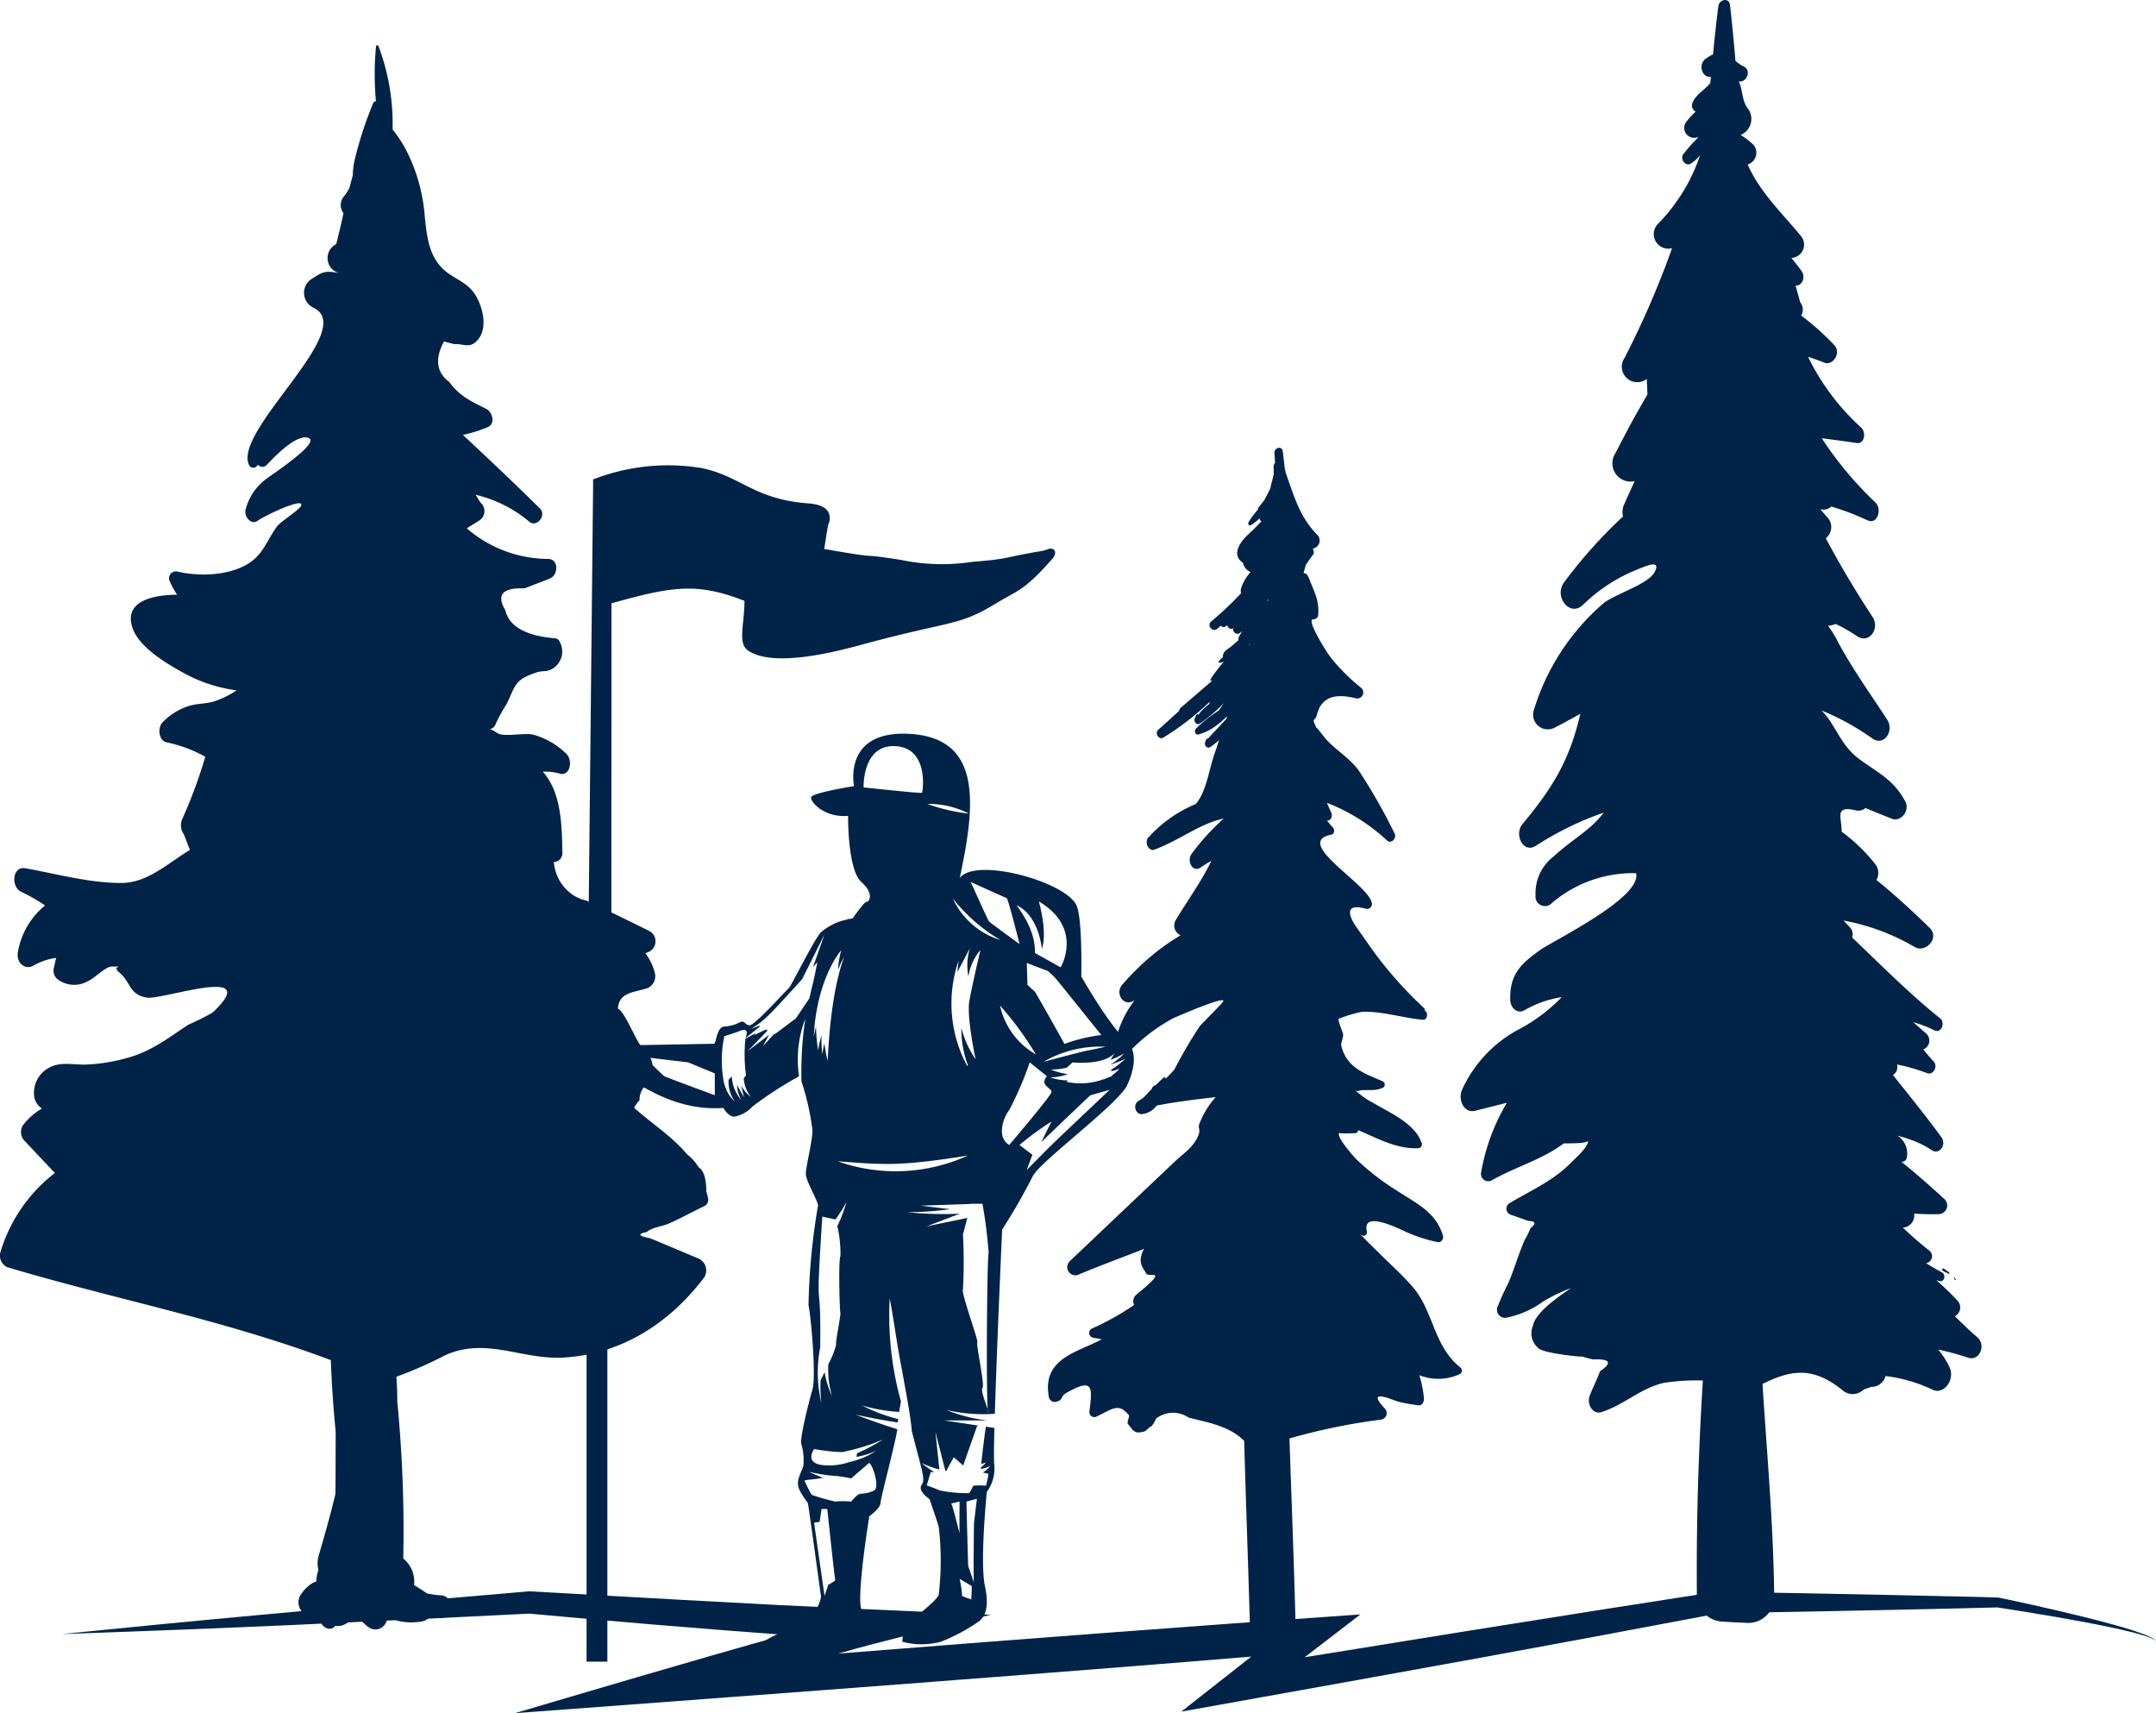
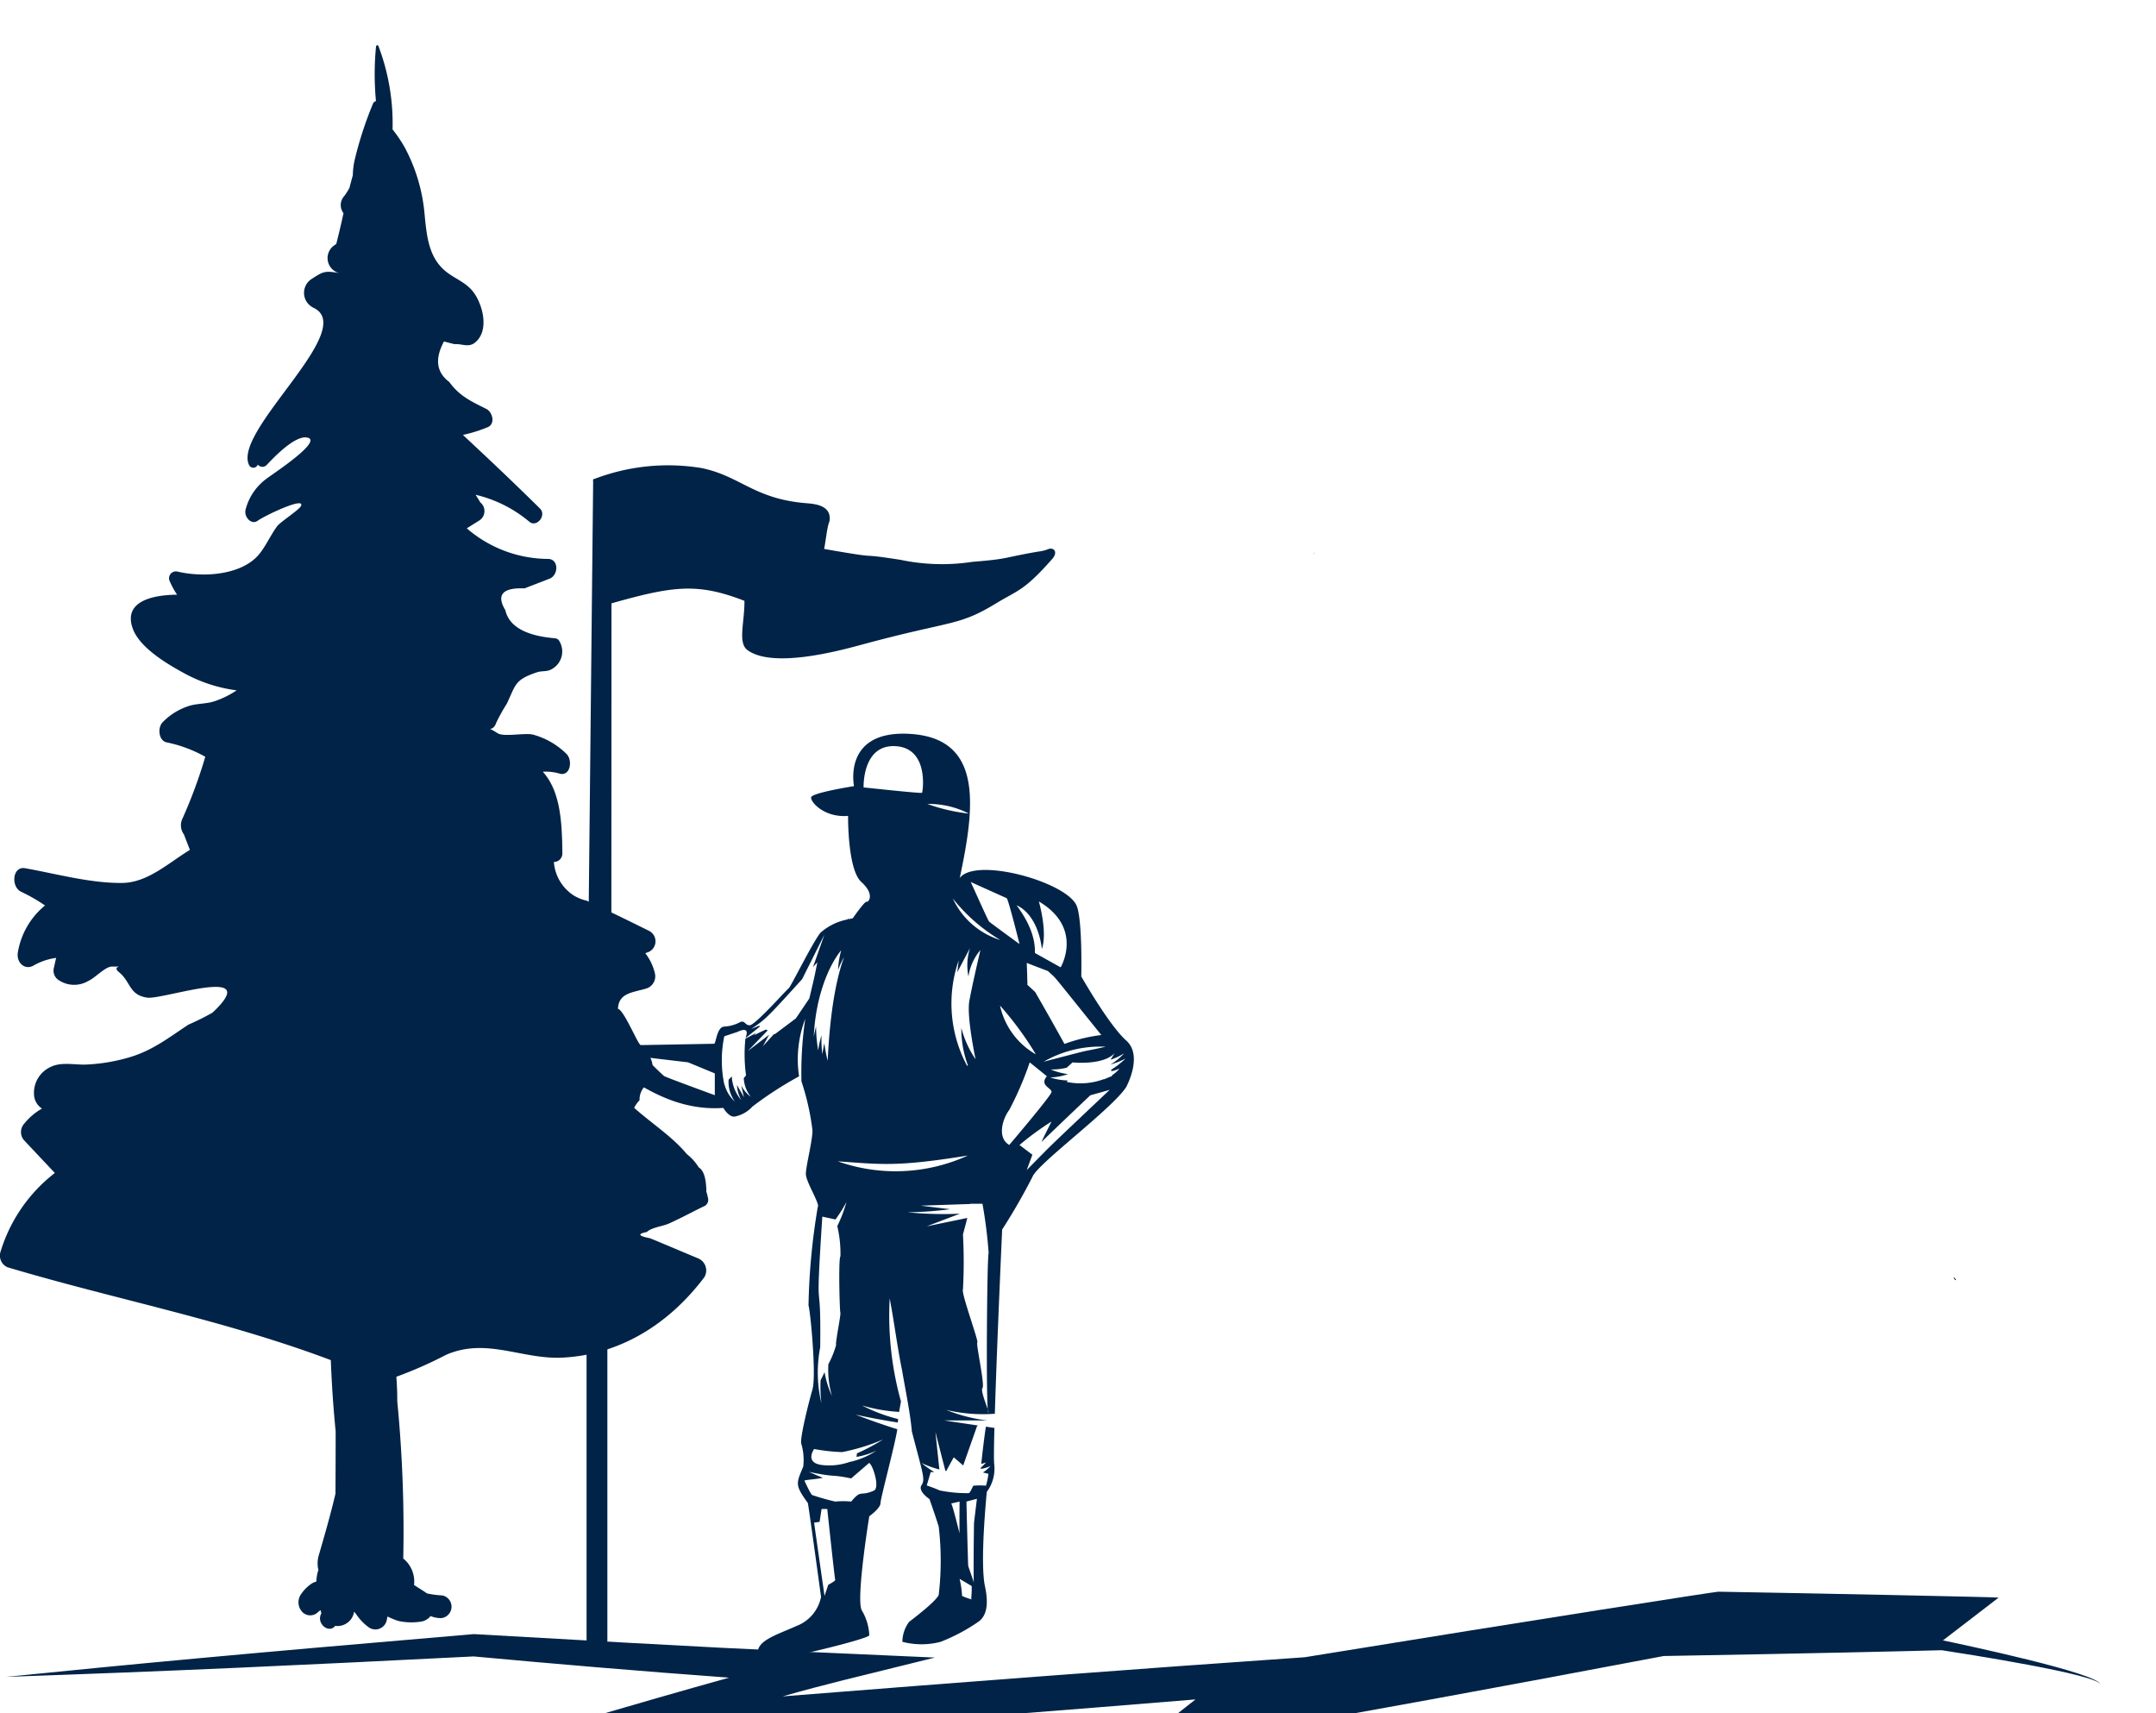
<svg xmlns="http://www.w3.org/2000/svg" height="193.665" viewBox="0 0 243.767 193.665" width="243.767">
  <g fill="#002347">
-     <path d="m336.385 984.672c-3.036-2.417-2.995-6.341-5.4-9.123-1.15-1.328-2.478-2.5-3.709-3.733-.62-.617-1.269-1.223-1.872-1.862a1.633 1.633 0 0 0 -.4-.3c.1.033.211.081.345.124a.39.39 0 0 0 .473-.481c-.539-2.257 2.989-.6 4.029-.134a16.857 16.857 0 0 0 4.036 1.353c.328.057.635-.385.541-.726-.787-2.681-3.012-3.66-5.068-5.013a28.07 28.07 0 0 1 -4.719-3.628 16.822 16.822 0 0 1 -1.576-1.937c-.306-.462-.5-.882-.369-1.077 0 .158 1.926.047 1.855.051a.32.32 0 0 0 .274-.345c2.221.937 4.344 2.166 6.832 2.048a.43.43 0 0 0 .341-.624c-.76-2.229-3.752-3.457-5.463-4.5a7.637 7.637 0 0 1 -1.442-.935c-.27-.219-.466-.363-.612-.476a.577.577 0 0 0 .355.063c.892-.237 1.736.089 2.744-.337a.411.411 0 0 0 .028-.754c-1.945-.856-4.092-1.486-4.684-4.05-.059-.29.276-.921.2-1.3-.059-.316-.582-1.456-.493-1.716a14.751 14.751 0 0 1 2.581-.775c2.154-.148 4.741.7 6.931.88.54.041.641-.775.243-1.016a.4.4 0 0 0 -.136-.333 45.881 45.881 0 0 1 -5.376-5.964c-.742-1.014-1.454-2.052-2.178-3.074-1.126-1.59-1.233-2.79 1.012-2.155a.555.555 0 0 0 .667-.688c-.477-2.174-8.927-6.8-4.593-7.688.474-.1.406-.789.034-.965-.162-.213-.333-.428-.5-.635.5.04.692-.623.422-1.012-.144-.333-.29-.659-.434-.99a21.2 21.2 0 0 1 6.828 4.287c.456.381 1.115-.308.815-.84a64.183 64.183 0 0 0 -4.052-7.106c-1.073-1.468-2.563-2.261-3.743-3.591 0 0-1.164-1.5-1.012-1.187-.643-1.336-.2-.629.026-1.5.586-2.367 2.559-2.342 4.455-1.865a.685.685 0 0 0 .515-1.229 22.094 22.094 0 0 1 -3.421-3.423c-.4-.5-2.867-4.382-1.927-4.293a.547.547 0 0 0 .541-.556c.083-1.7-.424-2.429-.99-3.93s-.919.152-.418-1.671c0-.014.535-.773.858-1.219a.708.708 0 0 0 -.026-.513c-.014-.032-.026-.073-.039-.107a.922.922 0 0 0 .527-1.529c-2.044-2.056-2.632-4.364-3.6-7.049a.452.452 0 0 0 -.075-.282l-.008-.008c-.073-.7-.156-1.4-.243-2.107s-1.012-.438-.945.243c.03.361.053.722.069 1.079a.474.474 0 0 0 -.158.369c0 .3.008.59.012.878-.067.26-.126.529-.191.8a4.645 4.645 0 0 0 -.178.726v.03c-.217.463-.448.913-.692 1.367-.2.263-.41.517-.612.768a.564.564 0 0 0 -.12.316 9.514 9.514 0 0 0 -1.063 1.426c-.115.187.091.452.274.333a9.254 9.254 0 0 0 1-.785.029.029 0 0 0 -.008.024.3.3 0 0 0 .2.312c-.468.5-.949.987-1.444 1.435-.766.706-2.018 2.2-.777 3.17a.631.631 0 0 0 .132.087 1.427 1.427 0 0 0 .86 1.052 5.007 5.007 0 0 0 -1.048 1.762 1.129 1.129 0 0 0 -.03.639 37.768 37.768 0 0 1 -2.794 2.687c-.2.176-.391.341-.59.509-.515.446.17 1.25.677.829.138-.115.28-.235.42-.365a.385.385 0 0 0 .545.081 1.9 1.9 0 0 1 .183-.119c.089.3.351.525.651.316-.073.468.475.876.838.5.038-.039.075-.077.113-.115a.054.054 0 0 0 .049 0c-.107.187-.205.375-.314.56a.547.547 0 0 0 -.063.4c-.312.3-.643.576-.973.835-.41.323-.706.414-.8.967a.212.212 0 0 0 .01.122c-.148.144-.3.288-.452.45a.12.12 0 0 0 .093.2 2.981 2.981 0 0 0 .454-.116 16.841 16.841 0 0 0 -1.492 1.975c-.061.1.055.241.142.174.075-.051.14-.1.213-.156-1.243 1.075-2.488 2.143-3.739 3.219a.482.482 0 0 0 -.178.352c-.789.712-1.57 1.42-2.359 2.125-.436.4.087 1.184.566.888l.11-.067a30.7 30.7 0 0 0 5.151-3.985.648.648 0 0 0 -.043.231c-.529.436-1.229 1.052-1.2 1.284a.136.136 0 0 0 -.255-.045 2.339 2.339 0 0 0 -.211.471c-.118.359.274.73.574.535a18.586 18.586 0 0 0 2.723-2.316c-.189.278-.377.558-.574.834a15.3 15.3 0 0 0 -2.6 2.06l.014.01c-.215.237-.077.712.29.633a6.042 6.042 0 0 0 2.409-1.326.3.3 0 0 0 .176-.111c.03-.031.053-.061.083-.093l.014-.016c.2-.176.4-.349.582-.523-.039.1-.071.2-.11.306-.683.736-1.373 1.462-2.069 2.219a.222.222 0 0 0 -.229.166c-.037.095-.069.18-.1.274-.136.359.286.738.578.537a10.6 10.6 0 0 0 1.006-.8c-.176.535-.351 1.072-.535 1.6-.629 1.813-.9 4.226-2.109 5.632a14.85 14.85 0 0 0 -5.3 3.721c-.552.448-.091 1.7.639 1.427 2.965-1.111 5.127-2.959 7.822-3.506a26.472 26.472 0 0 0 -3.618 3.976c-.59.771.065 2.156.994 1.568a11.37 11.37 0 0 1 1.231-.765c-1.14 2.365-2.679 4.449-4.029 6.692a1.219 1.219 0 0 0 .542 1.724c-.225.134-.446.276-.663.417a24.715 24.715 0 0 0 -2.358 1.689 28.579 28.579 0 0 0 -3.571 3.482c-.835.945.11 2.439 1.186 1.872.073-.027.138-.073.205-.1a11.239 11.239 0 0 0 -2.087 4.4c-.217 1.091.87 2 1.683 1.2a20.38 20.38 0 0 1 4.788-3.594c-.043.022 5.64-2.482 5.664-1.953a2.223 2.223 0 0 1 -.4.5c-.728.787-2.184 2.229-2.283 2.377a52.774 52.774 0 0 0 -2.874 4.911c-.32.351-.645.7-.979 1.016.006-.12-.12-.227-.231-.13-.3.274-.59.564-.878.844a.215.215 0 0 0 -.051.016.554.554 0 0 0 -.4.42.941.941 0 0 0 -.1.1c-.109.106-.213.221-.326.345a.059.059 0 0 0 -.028.03l-.024.022c-.15.162-.3.322-.454.473a3.426 3.426 0 0 1 -.562.375.785.785 0 0 0 -.381.667v.042h.008a.547.547 0 0 0 .01.16c0 .008 0 .008.006.018a.747.747 0 0 0 .663.62 2.34 2.34 0 0 0 1.738-.975c2.214-.426 4.441-.7 6.668-.949a9.669 9.669 0 0 0 -1.866 3.1c-.128.427.158.541-.063 1.162-.483 1.334-1.746 2.131-2.744 3.072q-5.915 5.608-11.825 11.216a.923.923 0 0 0 .973 1.525c2.456-1.044 4.964-1.943 7.446-2.932a2.509 2.509 0 0 0 -.395 1.243c-.018.685.349 1.02.622 1.551.146.288.983.038 1.024.271.071.4-2.018 1.99-2.241 2.219a.966.966 0 0 0 -.146 1.063 30.267 30.267 0 0 1 -4.725 2.649.551.551 0 0 0 .091 1.058l.971.179c-2.75 1.486-6.775 2.141-5.978 6.514a.678.678 0 0 0 .793.556c.913-.223.464-.6 1.194-1.016 3-1.689 2.963-.76 2.6 2.119a.556.556 0 0 0 .793.563c1.791-.834 2.505-1.618 3.658-.162.13.166-.264.811-.087 1.01.649.771.681 1.109 1.746.862.367-.087.6-.509.935-.645a3.671 3.671 0 0 0 .5-.846 3.115 3.115 0 0 1 3.67-.107c2.143.545 4.636.953 6.282 2.638.2 7.006.456 14 .653 20.967.1 3.7 5.262 3.973 5.169.235-.176-7.138-.466-14.307-.7-21.48a69.339 69.339 0 0 1 10.32-2.125.741.741 0 0 0 .5-1.213c-2.369-2.5.949-.953 1.472-.827a18.784 18.784 0 0 0 2.3.415c.424.067.649-.424.608-.817a12.833 12.833 0 0 0 -.515-2.584 5.8 5.8 0 0 0 4.628-.15.456.456 0 0 0 .001-.729zm-23.891-81.672c.083-.083.156-.16.229-.229-.095.116-.2.231-.3.353.014-.03.038-.061.053-.1.01-.01.018-.014.018-.024zm2.133-4.926a.34.34 0 0 0 -.055-.043c.034-.111.065-.221.091-.324-.011.12-.024.244-.036.366z" transform="translate(-171.277 -830.089)" />
    <path d="m305.225 886.653c-.038.04-.12.154-.231.31a.344.344 0 0 1 -.047.1c.153-.232.241-.354.278-.41z" transform="translate(-156.492 -824.321)" />
-     <path d="m371.792 1006.206c-.866-.744-1.693-1.541-2.508-2.355a1.117 1.117 0 0 0 .339-1.707 29.994 29.994 0 0 0 -2.433-2.354 3.022 3.022 0 0 1 .318.081c.588.179.817-.706.29-.99-.592-.306-1.182-.667-1.772-1.026a.8.8 0 0 0 .355-1.43c-1.024-.8-2.016-1.677-2.987-2.586a1.39 1.39 0 0 0 1.288-1.588 28.277 28.277 0 0 0 2.853.059.987.987 0 0 0 .5-1.76c-1.572-1.438-3.139-2.835-4.784-4.141a.075.075 0 0 1 .047-.008.583.583 0 0 0 .564-.562 2.419 2.419 0 0 0 -1.05-2.395c.5.134 1.008.286 1.492.461a10.676 10.676 0 0 1 2.361 1.176c.844.564 1.711-.6 1.1-1.452-1.758-2.423-3.626-4.713-5.483-7.037a1.092 1.092 0 0 0 .46-1.2 21.834 21.834 0 0 1 3.4.979c.671.258 1.253-.724.758-1.3-.416-.448-.811-.911-1.2-1.379a1.065 1.065 0 0 0 .306-1.821c-.483-.418-.955-.846-1.438-1.265a14.307 14.307 0 0 1 2.436.947c.762.318 1.221-.886.6-1.383-3.5-2.815-6.68-6.023-9.947-9.141a1.073 1.073 0 0 0 -.245-1.136c-.235-.258-.479-.513-.714-.769a24.762 24.762 0 0 1 8.059 3c1.182.691 2.863-1.006 1.667-2.18-1.924-1.882-3.924-3.717-6.007-5.408a1.63 1.63 0 0 0 -.075-1.707 19.3 19.3 0 0 0 -3.865-3.752c.063-1.456-.919-3.032 1.588-2.411a1.219 1.219 0 0 0 1.1-.259c1 .4 2.008.819 3.013 1.213.984.381 2.054-.914 1.5-1.959-1.314-2.431-2.948-3.154-5.019-4.654-2.008-1.43-2.442-3-3.841-4.948-.071-.1-.316-.365-.6-.677a28.2 28.2 0 0 1 5.763 3.18c1.3.874 2.468-.87 1.645-2.152-1.959-3.015-4.109-5.978-5.784-9.209a11.6 11.6 0 0 0 -.9-1.4 3.28 3.28 0 0 0 .756-.16c.038-.008.067-.037.1-.045a16.94 16.94 0 0 1 2.458 1.404c1.351.866 2.59-.894 1.7-2.233-1.9-2.876-3.644-5.816-5.269-8.868a1.59 1.59 0 0 0 .142-2.391c-.26-.3-.513-.6-.766-.888a1.315 1.315 0 0 0 1.253-.3 30.1 30.1 0 0 1 4.076 1.555c1.14.541 1.71-1.29.874-2.046a40.493 40.493 0 0 1 -6.031-7.225c1.316.166 2.632.335 3.94.531.921.138 1.083-1.209.511-1.738a26.415 26.415 0 0 1 -6.005-8.006c.606.2 1.211.416 1.833.661.986.4 1.941-1.118 1.146-1.967a29.354 29.354 0 0 0 -3.76-3.358 1.292 1.292 0 0 0 -.1-1.486c-.18-.633-.359-1.268-.531-1.9.783.044 1.14-.984.687-1.631-.187-.264-.385-.519-.58-.773s-.377-.485-.576-.72a1.505 1.505 0 0 0 1.083-2.468c-1.59-1.945-3.267-3.6-4.715-5.735a15.476 15.476 0 0 1 -1.316-2.358 1.4 1.4 0 0 0 .69-2.194 8.318 8.318 0 0 0 -1.482-1.148 1.955 1.955 0 0 0 .838-2.957c-.637-.777-.592-1.8-.909-2.758-.041-.118-.095-.227-.136-.345.815.2 1.46-1.158.639-1.636a4.274 4.274 0 0 1 -1.02-.68q-.26-3.155-.614-6.315c-.1-.884-1.221-.637-1.32.128-.231 1.817-.424 3.624-.6 5.455a4.178 4.178 0 0 0 -.981.614 1.238 1.238 0 0 0 -.069 1.584.847.847 0 0 0 .809.328c-.02.242-.041.495-.071.738a14.433 14.433 0 0 1 -1.055 1c-.45.367-1.46 1.389-.789 2.06a1.161 1.161 0 0 0 .191.16 7.791 7.791 0 0 0 -1.093 1.188 1.125 1.125 0 0 0 1.413 1.653c-.039.051-.089.1-.13.162a19.388 19.388 0 0 0 -1.592 1.8c-.395.592.3 1.422.862 1.061a4.653 4.653 0 0 0 1.046-.949 20.384 20.384 0 0 1 -4.766 7.759 1.648 1.648 0 0 0 1.306 2.8 2.7 2.7 0 0 1 .284-.039 101.779 101.779 0 0 1 -5.155 11.979c-.063.132-.136.276-.207.408a1.748 1.748 0 0 0 2.505 2.383c.022.582.053 1.164.075 1.746-.472.83-.943 1.651-1.415 2.482-.769 1.4-1.5 2.807-2.235 4.216a2.068 2.068 0 0 0 1.961 3.153c.087-.016.162-.022.249-.04-.406.866-.8 1.744-1.194 2.622a2.085 2.085 0 0 0 -.124 1.367 54.32 54.32 0 0 0 -6.593 7.351c-1.347 1.639.586 4.147 2.111 2.6a18.6 18.6 0 0 1 5.571-3.737c.73-.255 3.47-1.7 2.454.124-.74 1.334-4.506 2.46-5.771 3.492a25.811 25.811 0 0 0 -7.834 11.991 1.662 1.662 0 0 0 2.225 2.107c1-.5 2-1.063 3.011-1.621-.01.041-.022.093-.035.146-1.241 5.252-3.151 8.28-6.524 12.344-.959 1.164.118 3.35 1.521 2.435a2.437 2.437 0 0 1 .3-.186 35.157 35.157 0 0 1 7.382-3.565c-1.566 2.063-3.37 2.853-5.694 4.979a5.221 5.221 0 0 0 -2.016 4.384 1.07 1.07 0 0 0 1.774.933c.128-.122.266-.239.4-.349a14.159 14.159 0 0 1 9.186-3.1c.732 2.744-9.385 7.641-10.861 8.7-2.117 1.525-3.454 2.7-3.358 5.654.037.912.811 1.576 1.6 1.144a11.951 11.951 0 0 1 4.218-1.484 19.154 19.154 0 0 1 -4.705 3.563 14.553 14.553 0 0 0 -6.542 6.856c-.535 1.176.191 2.76 1.493 2.419 1.186-.306 2.362-.592 3.547-.9a23.233 23.233 0 0 0 -2.918 7.943.825.825 0 0 0 1.182.846c2.648-1.515 5.721-2.352 8.185-4.2.953.01 2.7 0 2.719-.306.13.663-1.541 2.115-1.888 2.466-2.087 2.138-4.561 3.137-7.011 4.632a.722.722 0 0 0 .1 1.251c.681.238 1.369.479 2.06.728.831.024.913.3.249.817a8.343 8.343 0 0 1 -.645 1.31c-.625 1.359-1.207 3.379-1.849 4.867a29.7 29.7 0 0 0 -1.245 2.736.914.914 0 0 0 .988 1.215 10.632 10.632 0 0 0 4.212-1.862 20 20 0 0 1 3.121-1.491c-2.046 1.371-4.052 2.93-4.309 4.259a2.185 2.185 0 0 0 .582 2.5c.474.609 4.956 1.052 4.96.969a11 11 0 0 0 1.271.333c1.933-.073 2.19.375.756 1.354-.032.284-1.091 2.456-1.207 2.938-.209.9.456 1.939 1.355 1.671 2.541-.781 4.411-2.679 7.029-3.3a23.279 23.279 0 0 1 4.466-.276c-.487 7.929-.74 15.877-.677 23.972a3.064 3.064 0 0 0 2.648 3.265c1.075.071 2.141.126 3.208.166a2.929 2.929 0 0 0 2.89-2.941c-.081-8.1-.813-16.045-1.324-24.071 3.249-1.62 5.763-2.022 9.186.819a1.747 1.747 0 0 0 2.251-.193c.288-.1.586-.2.874-.3a1.634 1.634 0 0 0 1.6-1.225 17.335 17.335 0 0 1 5.331 1.549c1.318.616 2.533-1.215 1.918-2.515a9.316 9.316 0 0 0 -1.292-2.028 33.069 33.069 0 0 1 3.393.925c1.286.416 2.067-1.454 1-2.338z" transform="translate(-148.255 -855.058)" />
    <path d="m341.825 928.537c.045.045.114-.024.079-.069a1.875 1.875 0 0 1 -.154-.189.05.05 0 0 0 -.069.073c.046.065.099.12.144.185z" transform="translate(-120.768 -783.838)" />
-     <path d="m341.091 928.024c.213.109.426.213.639.32.073.045.128-.1.063-.144-.2-.148-.395-.3-.588-.434-.154-.115-.29.163-.114.258z" transform="translate(-121.409 -784.351)" />
    <path d="m308.689 994.819c-1.371-.572-2.74-1.154-4.111-1.726l-1.371-.57c-1.344-.261-1.472-.5-.367-.708.422-.477 1.819-.668 2.4-.921.308-.136.617-.274.925-.43 1.087-.513 2.158-1.1 3.243-1.614a.8.8 0 0 0 .349-.838c-.061-.286-.13-.556-.209-.817a.924.924 0 0 0 .012-.237c-.045-.8-.152-2.016-.86-2.45a5.7 5.7 0 0 0 -1.344-1.5c-1.655-1.986-3.855-3.374-5.96-5.23a3.429 3.429 0 0 1 .612-.858 2.186 2.186 0 0 1 .842-1.806c.324-.8.75-.844.641-2.02-.2-2.239-2.216-2.109-3.458-2.958a3.4 3.4 0 0 0 .185-1.385c-.014-.43-.663-1.766-.657-2.058.024-1.951 1.706-1.937 3.222-2.409a1.446 1.446 0 0 0 .967-1.687 5.907 5.907 0 0 0 -1.093-2.3c.1-.041.207-.081.306-.111a1.32 1.32 0 0 0 .112-2.417c-1.639-.815-3.277-1.622-4.922-2.4-.7-.332-1.407-.665-2.109-1.006a5.032 5.032 0 0 1 -1.436-.568 4.926 4.926 0 0 1 -2.285-3.812.959.959 0 0 0 .959-.967c-.036-3.472-.2-7.018-2.214-9.233a5.414 5.414 0 0 1 1.965.231c1.205.244 1.43-1.616.669-2.291a8.576 8.576 0 0 0 -3.717-2.131c-.927-.244-3.328.294-4.034-.168-1.665-1.089-.6.177-.14-1.2a21.161 21.161 0 0 1 1.189-2.132c1.03-2.16.874-2.709 3.429-3.557.572-.187 1.136-.026 1.667-.361a2.269 2.269 0 0 0 .87-3.113.611.611 0 0 0 -.5-.363c-.312-.028-.635-.063-.984-.113-1.9-.272-4.184-1-4.646-3.062-1.048-1.738-.322-2.565 2.162-2.47q1.423-.544 2.845-1.1c1-.391 1.065-2.2-.168-2.229a14.145 14.145 0 0 1 -9.2-3.458c.477-.3.957-.594 1.438-.9a1.264 1.264 0 0 0 .093-2.03c-.176-.286-.351-.576-.533-.864a14.685 14.685 0 0 1 6.106 3.074c.821.631 1.945-.748 1.166-1.523-2.861-2.829-5.773-5.583-8.71-8.317a16.366 16.366 0 0 0 2.8-.872c.908-.375.545-1.722-.142-2.062-1.693-.848-3.036-1.445-4.2-3.054-1.454-1.087-1.653-2.606-.6-4.573.4.1.783.2 1.18.3.844-.071 1.582.418 2.32-.168 1.61-1.288.943-4.046-.01-5.49-.894-1.358-2.285-1.7-3.407-2.669-1.823-1.586-2.034-3.918-2.273-6.361a19.569 19.569 0 0 0 -2.206-7.479 15.029 15.029 0 0 0 -1.415-2.107 24.655 24.655 0 0 0 -1.6-9.434c-.065-.152-.257-.081-.27.065a32.616 32.616 0 0 0 -.006 6.175.438.438 0 0 0 -.351.318 41.948 41.948 0 0 0 -2.02 6.177 8.224 8.224 0 0 0 -.243 1.876q-.2.713-.383 1.428a6.213 6.213 0 0 1 -.617.961 1.5 1.5 0 0 0 -.053 1.906c-.258 1.155-.523 2.309-.821 3.47-.061.051-.126.093-.2.142a1.754 1.754 0 0 0 .614 3.178c-1.764-.349-1.945-.156-3.247.673a1.864 1.864 0 0 0 .227 3.21c5.191 2.407-9.079 13.871-7.266 17.767a.534.534 0 0 0 .963.053c.016-.026.026-.043.043-.069a.671.671 0 0 0 1.038-.006c.679-.716 2.47-2.6 3.837-3a1.406 1.406 0 0 1 .785-.038c1.614.448-4.044 4.141-4.569 4.552a6.271 6.271 0 0 0 -2.466 3.53c-.25.824.627 1.845 1.361 1.3s5.4-2.778 4.889-1.665c-.183.418-2.314 1.8-2.669 2.257-.868 1.14-1.456 2.7-2.5 3.658-1.7 1.564-4.583 1.992-7 1.779a12.077 12.077 0 0 1 -1.807-.284.777.777 0 0 0 -.852 1.119 9.268 9.268 0 0 0 .823 1.5c-2.64.022-6.132.679-5.019 3.814.789 2.225 4.027 4.084 5.78 5.042a16.868 16.868 0 0 0 5.97 1.957 10.385 10.385 0 0 1 -2.464 1.219c-.921.323-1.963.244-2.908.539a7.129 7.129 0 0 0 -2.967 1.821c-.641.612-.489 2.109.424 2.3a15.144 15.144 0 0 1 4.37 1.629 55.249 55.249 0 0 1 -2.544 6.91 1.766 1.766 0 0 0 .134 1.878c.219.58.446 1.158.671 1.738-2.527 1.555-4.816 3.725-7.708 3.739-3.618.024-7.361-1.032-10.926-1.665-1.442-.257-1.624 2.1-.448 2.659a19.525 19.525 0 0 1 2.7 1.551 8.7 8.7 0 0 0 -3.056 5.224c-.243 1.154.689 2.093 1.681 1.612a7.014 7.014 0 0 1 2.632-.909c-.081.353-.164.714-.239 1.073a1.269 1.269 0 0 0 .428 1.369 3.142 3.142 0 0 0 3.456.16c.75-.322 1.912-1.641 2.695-1.625.458.008.687 0 .793 0-.166.035-.588.176-.022.639 1.34 1.087 1.125 2.573 3.176 2.875 1.778.266 13.267-3.833 7.4 1.695a28.066 28.066 0 0 1 -2.717 1.352c-2.231 1.47-4 2.876-6.556 3.662a20.483 20.483 0 0 1 -4.972.856c-1.251.065-2.841-.335-4.054.268a3.215 3.215 0 0 0 -1.89 3.107 1.958 1.958 0 0 0 .906 1.6 7.026 7.026 0 0 0 -2 1.695 1.424 1.424 0 0 0 -.083 1.831c1.174 1.253 2.358 2.51 3.535 3.756a17.764 17.764 0 0 0 -6.143 8.907 1.435 1.435 0 0 0 .787 1.752c8.3 2.478 16.868 4.391 25.258 6.8 3.821 1.107 7.6 2.3 11.3 3.7.1 2.681.278 5.368.547 8.041q0 3.522-.022 7.059c-.547 2.334-1.215 4.652-1.886 6.96a3.18 3.18 0 0 0 -.043 1.661 4.372 4.372 0 0 0 -.231 1.31 1.889 1.889 0 0 0 -.5.209 4.4 4.4 0 0 0 -1.31 1.34 1.6 1.6 0 0 0 .254 1.923 1.242 1.242 0 0 0 1.74-.018 1.839 1.839 0 0 1 .3-.221 2.6 2.6 0 0 0 .083.351c-.643 1.18.888 2.352 1.568 1.415a.882.882 0 0 0 .162.027 1.9 1.9 0 0 0 1.971-1.631c.083.114.176.221.268.345a5.858 5.858 0 0 0 1.413 1.452 1.311 1.311 0 0 0 2-.781c.032-.164.063-.315.095-.461a8.8 8.8 0 0 0 1.217.5 6.814 6.814 0 0 0 2.5.087 1.678 1.678 0 0 0 1.148-.637 3.194 3.194 0 0 0 1.215.233 1.3 1.3 0 0 0 .118-2.566 10.691 10.691 0 0 1 -1.73-.227c-.475-.332-.977-.631-1.468-.951a3.346 3.346 0 0 0 -1.219-2.995 151.059 151.059 0 0 0 -.679-17.783c.01-.921-.037-1.839-.1-2.764a46.907 46.907 0 0 0 5.627-2.482c4.617-2 8.6.584 13.265.314 6.339-.357 11.867-3.7 15.925-9.079a1.48 1.48 0 0 0 -.641-2.111z" transform="translate(-229.698 -852.54)" />
-     <path d="m308.124 944.439a.015.015 0 0 0 0-.03.015.015 0 0 0 0 .03z" transform="translate(-153.415 -768.133)" />
    <path d="m311.559 944.918a.014.014 0 0 0 0-.028.014.014 0 1 0 0 .028z" transform="translate(-150.072 -767.665)" />
-     <path d="m452.221 946.953c-.288-.059-20.762-.479-31.694-.667-.284-.006-19.74 3.015-46.768 7.41l6.3-4.839c-18.424 1.264-39.41 2.872-59.034 4.425 5.058-1.436 7.493-1.973 17.229-4.389-24.667-1.1-21.952-.947-52.038-2.646l-.114-.006-.065.006c-27.174 2.31-38.362 3.377-52.792 4.828 19.22-.667 32.019-1.265 52.851-2.31 8.87.819 19.082 1.688 28.891 2.4-10.367 2.878-23.818 6.881-30.522 8.852 9.059-.673 55.648-4.1 83.249-6.392-3.287 2.584-7.089 5.575-7.911 6.22 31.887-5.713 39.477-7.08 60.847-11.127 16.937-.294 28.441-.57 31.438-.655 2.16.33 17.809 2.754 17.921 3.877-.009-1.24-15.904-4.596-17.788-4.987z" transform="translate(-226.244 -766.351)" />
-     <path d="m353.315 949.129a.2.2 0 0 1 -.116.168c.085-.049.122-.109.116-.168z" transform="translate(-109.549 -763.541)" />
+     <path d="m452.221 946.953c-.288-.059-20.762-.479-31.694-.667-.284-.006-19.74 3.015-46.768 7.41c-18.424 1.264-39.41 2.872-59.034 4.425 5.058-1.436 7.493-1.973 17.229-4.389-24.667-1.1-21.952-.947-52.038-2.646l-.114-.006-.065.006c-27.174 2.31-38.362 3.377-52.792 4.828 19.22-.667 32.019-1.265 52.851-2.31 8.87.819 19.082 1.688 28.891 2.4-10.367 2.878-23.818 6.881-30.522 8.852 9.059-.673 55.648-4.1 83.249-6.392-3.287 2.584-7.089 5.575-7.911 6.22 31.887-5.713 39.477-7.08 60.847-11.127 16.937-.294 28.441-.57 31.438-.655 2.16.33 17.809 2.754 17.921 3.877-.009-1.24-15.904-4.596-17.788-4.987z" transform="translate(-226.244 -766.351)" />
  </g>
  <path d="m327.561 946.268a34.982 34.982 0 0 1 -4.419-6.3c.036-2.279 0-6.611-.683-8.242-1.377-3.269-8.685-5.372-12.472-5.224.821-4.679 1.034-9.178-1.249-12.2-3.405-4.51-14.688-4.972-15.24 3.032-3.808.7-4.579 1.338-4.762 2.62-.262 1.843 1.87 3.683 4.194 4.171.11 2.352.542 5.585 2.014 7.019l-1.178 1.156c-6.013 1.76-3.348 4.952-10.249 11.451-1.209-.377-1.679.363-2.9.47a2.791 2.791 0 0 0 -2.312 1.957l-5.865.108c-.708-1.371-1.444-3.009-2.411-3.693v-9.219l-.024-.034.012-33.576c5.214-1.415 7.519-1.61 11.1-.42-.215 2.474-1.4 7.1 6.268 7.1 4.758 0 8.765-1.6 17.187-3.511 5.6-1.263 5.479-1.6 9.3-3.737 1.8-1 2.863-1.667 5.5-4.652a2.742 2.742 0 0 0 .592-2.969 2.491 2.491 0 0 0 -3.346-1.154s-2.014.351-3.6.688a40.67 40.67 0 0 1 -5.688.69c-1.809.174-2.462.257-6.268-.337-5.145-.8-2.174-.132-6.727-.9.16-.968.884-2.509-.416-4.052a5.059 5.059 0 0 0 -3.739-1.476c-5.429-.468-6.741-2.94-11.527-3.932a25.085 25.085 0 0 0 -14.566 1.9l-.639 61.178a3.067 3.067 0 0 0 -2.14 2.535c0 .055-.018 4.585 2.01 6.546v66.6h6.218v-65.532a2.812 2.812 0 0 0 .4-.106 19.234 19.234 0 0 0 9.866 3.082c2.076 2.054 4.857.152 5.658-.854.393-.325 1.635-1.134 2.744-1.823a23.264 23.264 0 0 1 .653 3.25c0 .744-.748 3.928-.748 4.928 0 1.133.756 2.393 1.3 3.622-.326 1.462-1.31 10.5-.933 11.747.255 1.115.732 7.339.456 8.45-2.133 7.473-1.067 6.943-1.038 8.687-1.014 2.4-.949 3.289.541 5.445.252 1.667 1.124 8.025 1.375 9.85-.988 2.294-5.934 2.158-6.976 5.293a2.64 2.64 0 0 0 .292 2.462c.9 1.243 2.442 1.2 3.879 1.126.095 0 10.547-1.811 11.727-3.326l.284-.416c.01.181.174 1.286.2 1.486.967.256 4.088 1.264 6.743.27 6.211-2.33 7.057-4.6 6.217-8.495-.367-1.7-.089-6.584.2-9.6 1.217-2.014.791-2.9.906-7.542l3.788-1.456-3.731-.558c.209-6.864.69-17.707.8-20.172a60.29 60.29 0 0 0 3.285-5.763c1.085-1.541 8.994-7.434 10.543-10.034 1.002-1.806 2.042-5.445-.406-7.614zm-28.433 68.359a7.421 7.421 0 0 0 -.979-3.312 55.683 55.683 0 0 1 .864-8.769c1.4-1.235 1.115-1.373 2.243-5.938.053.225.093.412.114.544a2.894 2.894 0 0 0 1.012 3.585c.237.678.633 1.833.819 2.446a39.569 39.569 0 0 1 .047 6.434c-1.91 2.103-3.493 1.925-4.12 5.011z" fill="none" transform="translate(-198.944 -830.089)" />
  <g fill="#002347">
    <path d="m286.308 935.807a1.078 1.078 0 0 0 .057.355c.081.079.035-.081-.057-.355z" transform="translate(-174.624 -776.501)" />
    <path d="m285.509 945.74v-.01c.002.16.006.107 0 .01z" transform="translate(-175.405 -766.848)" />
    <path d="m325.331 931.788c-1.943-1.72-5.08-7.244-5.08-7.244s.144-6.408-.523-7.994c-1.13-2.689-11.393-5.552-13.22-3.137 1.71-8.022 2.677-15.73-5.528-16.284-7.767-.521-6.424 5.9-6.424 5.9s-4.78.748-4.853 1.271 1.491 2.316 4.182 2.093c0 0-.075 6.048 1.493 7.467s.821 2.316.6 2.241-1.566 1.868-1.566 1.868-.172.03-.442.1l-.047-.069-.1.1a6.46 6.46 0 0 0 -3.068 1.507c-.9 1.121-3.36 6.126-3.585 6.274s-3.81 4.182-4.407 4.182-.523-.671-1.194-.3a4.268 4.268 0 0 1 -1.718.45c-.821.075-.9 1.941-1.12 1.941s-7.992.148-8.29.148-1.943-4.107-2.616-4.107h-.671v-10.15c-.618-.971-2.521-1.347-2.509 1.286 0 0 0 .7-.209 10.123a3.992 3.992 0 0 0 -.785.436c-.588.193-1.3.539-1.351 1.075-.075.823.448 5 2.016 5.3v65.735h2.352v-65.544s1.568.335 2.131-.223 4.63 3.622 10.979 3.172c0 0 .641 1.121 1.33.97a3.619 3.619 0 0 0 1.957-1.118 40.861 40.861 0 0 1 5.277-3.421 12.9 12.9 0 0 1 .7-6.512 41.7 41.7 0 0 0 -.43 7.084 28.293 28.293 0 0 1 1.247 5.538c0 1.193-.748 4.032-.748 4.928s1.643 3.437 1.345 3.736a74.09 74.09 0 0 0 -1.046 11.127c.225.748.9 7.919.448 9.488s-1.419 5.451-1.271 6.124a6.424 6.424 0 0 1 .225 2.616c-.838 1.955-.913 2.1.523 4.107.075.225 1.418 10.083 1.493 10.606a4.445 4.445 0 0 1 -2.762 3.287c-2.018.9-3.959 1.493-4.334 2.614s.748 1.12 2.241 1.045 10.383-2.241 10.308-2.614a5.931 5.931 0 0 0 -.823-2.766c-.746-1.043.823-10.679.823-10.679s1.271-.9 1.271-1.493c0-.546 1.62-6.52 1.9-8.341-1.675-.527-3.291-1.1-4.721-1.655 1.442.318 3.084.629 4.778.892.008-.12.022-.252.036-.388a18.832 18.832 0 0 1 -4.092-1.543 18.6 18.6 0 0 0 4.206.734c.065-.422.14-.842.205-1.184a36.076 36.076 0 0 1 -1.274-11.65c.523 2.752.876 5.617 1.407 8.174.3 1.819.906 4.683 1.1 6.873 1.257 4.855 1.535 5.4 1.089 6.073s.9 1.566.9 1.566.748 2.119 1.046 3.115a33.181 33.181 0 0 1 0 7.716c-.3.748-2.987 2.766-3.36 3.064a3.824 3.824 0 0 0 -.748 2.241 8.552 8.552 0 0 0 4.332 0 20.926 20.926 0 0 0 4.332-2.316c.448-.373 1.269-1.2.673-3.959s.209-10.681.209-10.681a4.393 4.393 0 0 0 .835-3.137c-.047-.414-.032-1.947.024-4.084l-.963-.144c-.132.8-.4 2.959-.521 4.208a5.48 5.48 0 0 0 .533-.162 5.238 5.238 0 0 1 -.572.574l-.014.158a4.466 4.466 0 0 0 1.095-.327 4.685 4.685 0 0 1 -.852.732c.259.057.618.148.618.148a8.119 8.119 0 0 1 -.28 1.344 8.043 8.043 0 0 0 -1.428 0c-.083.113-.363.84-.531.84a15.124 15.124 0 0 1 -3.279-.308c-.616-.282-1.456-.56-1.456-.56l.448-1.513h.408a11.239 11.239 0 0 1 -1.448-1.03 10.8 10.8 0 0 0 2.018.736l-.446-4.243s.923 3.624 1.132 4.4l.1.018c.191-.393.844-1.553.844-1.553l1.063.925 1.57-4.457s.053-.024.138-.055l-3.875-.582 4.867.006a18.4 18.4 0 0 1 -4.64-1.2 17.983 17.983 0 0 0 5.518.44c.239-7.836.828-20.822.828-20.822a68.214 68.214 0 0 0 3.437-5.978c.6-1.491 9.038-7.692 10.606-10.156-.016-.005 1.925-3.515-.016-5.233zm-60.918-.663c.306.031.677.067 1.057.087a19.355 19.355 0 0 1 -1.783.8c.097-.662.306-.804.726-.887zm2.336 3.318-2.5.449 1.722.478a2.084 2.084 0 0 1 -1.426-.118 2.7 2.7 0 0 1 -1.355-2.188 4.767 4.767 0 0 0 .789 1.231 4.462 4.462 0 0 1 -.31-2.138 19.712 19.712 0 0 0 2.318-.128c.075.183.144.363.215.527a15.761 15.761 0 0 1 -2.344.769 16.221 16.221 0 0 0 2.776.249 2.086 2.086 0 0 1 .115.87zm12.066 3.525s-5.49-2.012-5.713-2.154-2.241-2.155-2.241-2.155c.28.049 4.93.592 4.93.592l3.024 1.251zm29.046 57a7.642 7.642 0 0 1 -1.093-.393 9.844 9.844 0 0 0 -.278-1.933l1.371.813a11.634 11.634 0 0 1 -.055 1.428zm.59-11.374-.33 2.717c-.067 4.832-.039 6.356-.026 6.729v.01c.006.1 0 .15 0-.01-.11-.389-.6-1.736-.627-1.854-.028-.14-.2-7-.2-7.282zm-1.961.31s-.03 3.387 0 3.585-.783-3.221-.951-3.362zm16.527-51.418c-3.756.84-.245-.065-7.021 1.695a12.868 12.868 0 0 1 7.021-1.695zm-.505-1.33c.01.014.012.012-.006.01a18.726 18.726 0 0 0 -4.157 1.006c-.608-1.1-1.5-2.713-3.312-5.87-.251-.232-.689-.645-.874-.8-.039-1.572-.026-1.056-.077-2.488 1.34.519.864.335 2.391.916 1.193 1.115-.077-.343 6.035 7.226zm-9.525-14.642c2.521 1.231 2.805 4.93 2.805 4.93.669-1.929-.339-5.38-.339-5.38 5.1 3.024 2.464 7.449 2.464 7.449l-2.912-1.623c.111-2.969-2.275-5.502-2.018-5.376zm-1.176-.825c.185.075 1.456 5.193 1.456 5.193s-3.287-2.391-3.435-2.539-1.943-4.22-2.091-4.482c0 0 3.883 1.755 4.07 1.828zm-4.269-9.556a20.263 20.263 0 0 1 -4.693-1.091 9.9 9.9 0 0 1 4.693 1.091zm.122 15.209a6.457 6.457 0 0 0 -.172 3.2 5.994 5.994 0 0 1 1.353-2.983c-.357 1.529-1.014 4.4-1.255 5.783-.26 1.5.4 5.035.706 6.56a11.376 11.376 0 0 1 -1.608-3.543 11.834 11.834 0 0 0 .758 4.265h-.118a14.908 14.908 0 0 1 -.935-11.906c-.093.766-.162 1.347-.162 1.347 1.244-2.365 1.069-2.031 1.433-2.723zm-12.024-18.162s-.187-4.893 3.622-4.668 3.064 5.153 2.987 5.266-6.422-.598-6.609-.598zm-6.14 23.855-1.519 2.249-2.389 1.793-.069-.037-1.267 1.389.7-1.294-2.421 1.849 2.257-2.34-.187-.1c-.473.205-.982.456-1.355.657 0 0 .1-.113.25-.276l-1.227.659a17.526 17.526 0 0 0 .073 4.147l-.256.306a3.665 3.665 0 0 0 .8 2.115 3.733 3.733 0 0 1 -1.091-1.292l.314 1.344-.793-1.387a4.094 4.094 0 0 0 .477 1.693 4.46 4.46 0 0 1 -1.063-2.659l-.006-.008-.353.379a3.743 3.743 0 0 0 .716 2.468 3.949 3.949 0 0 1 -1.188-1.965l-.016.016a13.32 13.32 0 0 1 0-5.435l1.511-.5s1.363-.73.953.5c-.02.061-.037.128-.053.2l1.639-1.32-.13-.069c-.5.217-.868.361-.868.361 1.592-1.093 1.657-1.115 5.747-5.626l2.523-5.041-1.292 3.673.493-.54c-.44 2.178-.243 1.266-.91 4.091zm.76 3.165c-.109.446-.154.625-.258 1.186.2-4.557 1.7-8.1 3.109-9.809a9.922 9.922 0 0 0 -.361 2.233 10.045 10.045 0 0 1 .687-1.476c-1.322 3.618-1.73 8.813-1.856 11.744a15.071 15.071 0 0 1 -.377-1.987c-.053.223-.158.746-.227 1.241a12.1 12.1 0 0 1 -.095-2.148 12.209 12.209 0 0 0 -.381 1.715 17.622 17.622 0 0 1 -.239-2.699zm.471 36.263c.118-9.268-.606-1.7.239-14.769l1.489.322a15.6 15.6 0 0 0 1.245-1.984 15.9 15.9 0 0 1 -1.04 2.734 13.521 13.521 0 0 1 .357 3.409c-.245.28-.091 6.219-.008 6.386s-.588 3.417-.483 3.642a10.612 10.612 0 0 1 -.874 2.172 10.544 10.544 0 0 0 .41 3.606 10.742 10.742 0 0 1 -.84-2.7c-.205.424-.373.761-.448.9a14.729 14.729 0 0 0 .093 2.622 14.932 14.932 0 0 1 -.138-6.34zm.909 26.853-.418 1.261s-1.178-8.207-1.178-8.29l.618-.085.225-1.458h.643s.84 7.9.9 8.012-.787.559-.787.559zm5.155-10.644c-1.618.712-1.363-.2-2.559 1.233a9.713 9.713 0 0 0 -1.809 0 26.049 26.049 0 0 1 -2.578-.73c-.168 0-.9-1.642-.9-1.642.211-.093 1.407-.162 2.081-.316-.84-.335-1.578-.671-1.578-.671 3.2.671 2.359.241 4.78.742l2.036-1.754c.445.279 1.232 2.828.532 3.138zm1.055-5.789a23 23 0 0 1 -2.967 1.573c-.01.112-.024.268-.047.4a8.5 8.5 0 0 0 2.249-.706 8.9 8.9 0 0 1 -3.072 1.292 6.932 6.932 0 0 1 -2.959.343c-2.176-.2-1.01-1.821-1.01-1.821a20.886 20.886 0 0 0 3.167.349 22.868 22.868 0 0 0 4.642-1.43zm-5.143-31.441c5.08.365 6.794.622 14.719-.653a19.649 19.649 0 0 1 -14.716.653zm17.069 10.4c-.168.154-.3 15.1-.1 17.625.095.274.138.434.057.355a1.08 1.08 0 0 1 -.057-.355c-.239-.7-.811-2.146-.6-2.389.3-.335-.748-4.987-.58-5.155s-1.849-5.6-1.624-5.994a57.185 57.185 0 0 0 0-6.216s.26-.959.491-1.87l-4.595.949 3.758-1.43a41.079 41.079 0 0 1 -5.932-.16 40.378 40.378 0 0 0 4.828-.347l-3.33-.4 5.623-.191v-.026h1.363a52.389 52.389 0 0 1 .701 5.601zm-4.064-40.13a19.668 19.668 0 0 0 5.394 4.715 8.763 8.763 0 0 1 -5.391-4.718zm9.395 17.633a8.4 8.4 0 0 1 -4.046-5.514 36.962 36.962 0 0 1 4.049 5.512zm-3 6.288a37.1 37.1 0 0 0 2.314-5.378l1.941 1.57c-.9 1.044.6 1.342.523 1.792s-4.778 5.976-4.778 5.976c-1.417-.826-.744-2.993.004-3.963zm1.975 6.8.639-1.736-1.458-1.1a32.324 32.324 0 0 1 3.626-2.654s-1.284 2.523-1.111 2.3 5.49-5.263 5.49-5.263l2.19-.617c-7.597 7.195-5.989 5.637-9.372 9.064zm9.578-11.182a3.6 3.6 0 0 0 .921-.3 3.8 3.8 0 0 1 -.848.762c-.01.142-.014.077-.61.333-.2.085-.333.131-.333.131v-.022a7.556 7.556 0 0 1 -4.194.308l.124-.162a6.712 6.712 0 0 1 -1.981-.343 6.276 6.276 0 0 0 2-.375 7.5 7.5 0 0 1 -1.943-.525 6.948 6.948 0 0 0 1.807-.2l.659-.6s3.452.373 4.76-1.046l-.458.742a6.546 6.546 0 0 0 1.537-.724 6.848 6.848 0 0 1 -1.549 1.271 9.7 9.7 0 0 0 1.7-.671 9.9 9.9 0 0 1 -1.634 1.267c.02.047.034.096.046.148z" transform="translate(-197.996 -814.159)" />
    <path d="m315.043 891.244a4.2 4.2 0 0 1 -1.01.235c-4.137.71-3.17.815-7.471 1.164a22.7 22.7 0 0 1 -8.112-.227c-5.613-.878-1.294.055-8.641-1.231.178-.931.324-2.342.533-2.932a1.365 1.365 0 0 0 .091-.347c.15-1.732-1.841-1.825-2.734-1.9-5.851-.505-7.355-3.054-11.752-3.966a23.317 23.317 0 0 0 -12.251 1.284l.7 14.4c8.067-2.322 10.762-2.853 16.4-.675.022 2.431-.777 4.741.341 5.567 2.78 2.046 9.9.207 12.747-.564 10.508-2.857 11.022-2.077 15.382-4.727 2.513-1.525 3.145-1.4 6.335-5.015.704-.804.14-1.396-.558-1.066z" fill-rule="evenodd" transform="translate(-196.626 -829.128)" />
    <path d="m264.007 882.528h2.074l-.019 57.625-2.692 3.476z" fill-rule="evenodd" transform="translate(-196.94 -828.333)" />
  </g>
</svg>